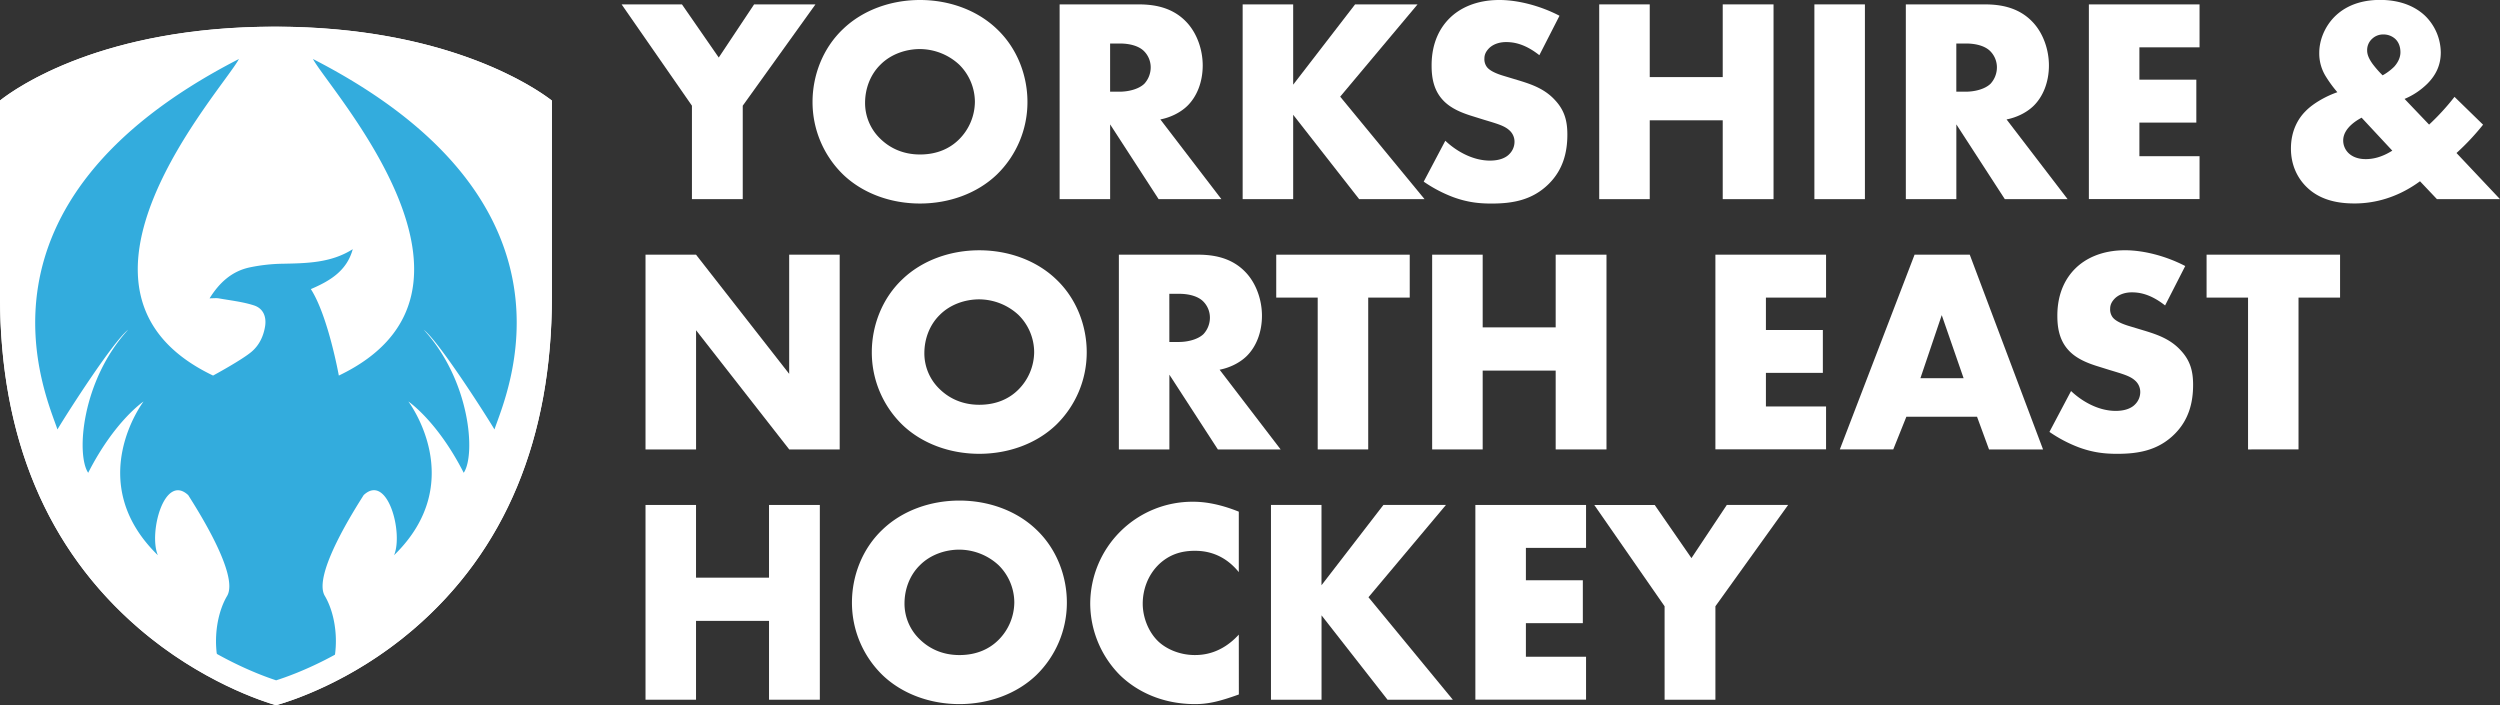
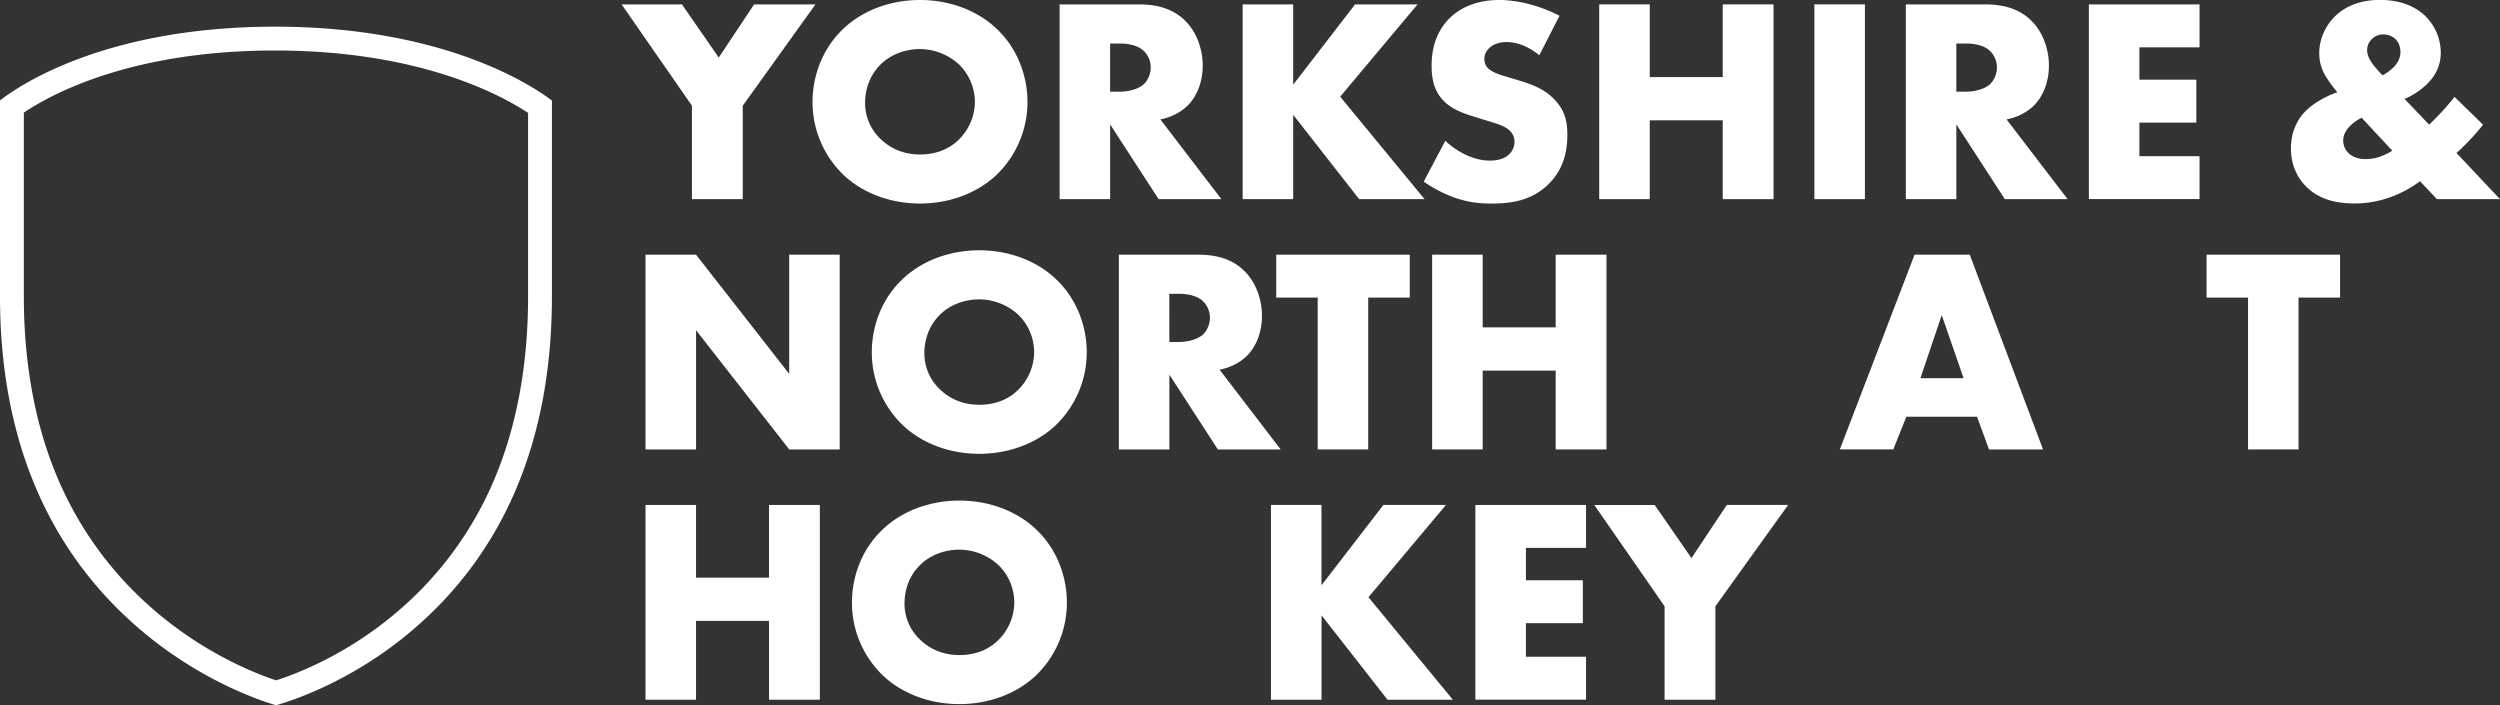
<svg xmlns="http://www.w3.org/2000/svg" id="Layer_1" data-name="Layer 1" viewBox="0 0 2097.59 591.72">
  <rect x="0" y="0" width="2097.59" height="591.72" fill="#333333" stroke="none" />
  <defs>
    <style>.cls-1{fill:#fff;}.cls-2{fill:#33acdd;}</style>
  </defs>
  <path class="cls-1" d="M743.37,332.83l-59-85H735l30.87,44.59,29.65-44.59H847l-61,85v78.4H743.37Z" transform="translate(-162.81 -244.14)" />
  <path class="cls-1" d="M999.15,390.65C982.49,406.57,959,414.9,934.72,414.9s-47.78-8.33-64.44-24.25a84.8,84.8,0,0,1-25.72-61c0-21.81,8.33-44.84,25.72-61.25,16.66-15.93,40.18-24.26,64.44-24.26s47.77,8.33,64.43,24.26c17.4,16.41,25.73,39.44,25.73,61.25A84.77,84.77,0,0,1,999.15,390.65Zm-97.51-92.36c-8.82,8.57-13,20.58-13,32.09a41.54,41.54,0,0,0,13,30.38c7.84,7.6,18.87,13,33.08,13,14.45,0,25.23-5.14,32.83-12.73a45,45,0,0,0,13.23-31.36,44.12,44.12,0,0,0-13.23-31.36,48.91,48.91,0,0,0-32.83-13C923,285.3,910.46,289.47,901.64,298.29Z" transform="translate(-162.81 -244.14)" />
  <path class="cls-1" d="M1118,247.82c12.25,0,27.93,2,39.93,14.45,9.31,9.56,14,23.77,14,36.75,0,14-4.9,26.22-13,34.06-6.37,6.12-14.94,9.8-22.54,11.27l51.21,66.88h-52.68l-40.67-62.72v62.72h-42.38V247.82Zm-23.77,73.25h8.09c6.37,0,15.43-1.71,20.58-6.61a20.39,20.39,0,0,0,5.39-13.72,19.25,19.25,0,0,0-5.64-13.72c-3.92-3.92-11-6.37-20.33-6.37h-8.09Z" transform="translate(-162.81 -244.14)" />
  <path class="cls-1" d="M1247.83,315.19l51.94-67.37h52.42l-64.92,77.42,70.8,86H1303.2l-55.37-70.8v70.8h-42.39V247.82h42.39Z" transform="translate(-162.81 -244.14)" />
  <path class="cls-1" d="M1375.48,362.23c9.06,8.58,22.78,16.66,37.48,16.66,8.57,0,13.72-2.69,16.41-5.64a14.58,14.58,0,0,0,4.17-10.28,12.77,12.77,0,0,0-4.66-9.8c-4.16-3.68-10.53-5.39-21.07-8.58l-11-3.43c-6.86-2.2-16.9-5.88-23.52-13.23-8.33-9.06-9.31-20.58-9.31-28.91,0-20.09,7.84-32.34,14.94-39.44,8.33-8.33,22-15.44,41.9-15.44,16.17,0,35,5.15,50.47,13.23l-16.91,33.08c-12.74-10.05-22.29-11-27.93-11-4.16,0-9.8,1-14,4.9-2.45,2.45-4.17,5.15-4.17,8.82a10.9,10.9,0,0,0,2.21,7.35c1.22,1.47,4.16,4.41,14.21,7.35l13,3.92c10.29,3.19,21.07,6.86,29.65,16.17,8.33,8.82,10.53,17.89,10.53,29.16,0,14.94-3.67,29.4-15.43,41.15-14,14-30.87,16.66-48.27,16.66-10.29,0-20.09-1-32.09-5.39a114.35,114.35,0,0,1-24.74-13Z" transform="translate(-162.81 -244.14)" />
  <path class="cls-1" d="M1547,308.82h61.24v-61h42.63V411.23h-42.63V345.08H1547v66.15h-42.39V247.82H1547Z" transform="translate(-162.81 -244.14)" />
  <path class="cls-1" d="M1727.54,247.82V411.23h-42.39V247.82Z" transform="translate(-162.81 -244.14)" />
  <path class="cls-1" d="M1828,247.82c12.25,0,27.93,2,39.93,14.45,9.31,9.56,14,23.77,14,36.75,0,14-4.91,26.22-13,34.06-6.37,6.12-14.94,9.8-22.54,11.27l51.21,66.88h-52.68l-40.67-62.72v62.72h-42.38V247.82Zm-23.77,73.25h8.09c6.37,0,15.43-1.71,20.58-6.61a20.39,20.39,0,0,0,5.39-13.72,19.25,19.25,0,0,0-5.64-13.72c-3.92-3.92-11-6.37-20.33-6.37h-8.09Z" transform="translate(-162.81 -244.14)" />
  <path class="cls-1" d="M2008.31,283.83h-50.47V311h47.77v36h-47.77v28.17h50.47v36h-92.86V247.82h92.86Z" transform="translate(-162.81 -244.14)" />
  <path class="cls-1" d="M2246.2,348.76a202.16,202.16,0,0,1-22.3,23.76l36.5,38.71h-52.91l-14.21-15c-22.05,16.17-42.88,18.62-54.88,18.62-11.52,0-27.93-1.71-40.18-13.72-7.84-7.59-13.23-18.61-13.23-32.33,0-15.93,6.86-26,12.25-31.36,6.37-6.62,17.39-12.74,26.7-15.93a104,104,0,0,1-9.55-13,36.39,36.39,0,0,1-5.64-20.09c0-11,4.9-22.05,12.5-29.89,12.25-12.5,28.42-14.46,38.46-14.46,19.85,0,31.61,7.35,38,13.48a43.52,43.52,0,0,1,13,30.62c0,10.05-3.67,18.62-11.27,26.22a60.69,60.69,0,0,1-19.11,12.74l20.58,21.56a199,199,0,0,0,21.32-23.28Zm-101.92-5.88c-1.72,1-15.44,7.84-15.44,19.11a14.75,14.75,0,0,0,4.9,11c4.41,3.92,10.05,4.65,14,4.65,5.39,0,13-1.22,22.29-7.1Zm9.06-45.33a83.8,83.8,0,0,0,8.58,9.8,44.64,44.64,0,0,0,9.8-7.35c3.67-4.16,5.14-8.33,5.14-12,0-5.39-2-9.07-4.41-11.27a14.59,14.59,0,0,0-9.8-3.68,13.34,13.34,0,0,0-9.31,3.43,12.78,12.78,0,0,0-4.41,10C2148.93,290.69,2151.14,294.37,2153.34,297.55Z" transform="translate(-162.81 -244.14)" />
  <path class="cls-1" d="M704.42,621.23V457.82H746.8l78.16,100v-100h42.38V621.23H825l-78.16-100v100Z" transform="translate(-162.81 -244.14)" />
  <path class="cls-1" d="M1048.88,600.65c-16.65,15.92-40.17,24.25-64.43,24.25s-47.77-8.33-64.43-24.25a84.77,84.77,0,0,1-25.73-61c0-21.81,8.33-44.84,25.73-61.25,16.66-15.93,40.18-24.26,64.43-24.26s47.78,8.33,64.43,24.26c17.4,16.41,25.73,39.44,25.73,61.25A84.77,84.77,0,0,1,1048.88,600.65Zm-97.5-92.36c-8.82,8.57-13,20.58-13,32.09a41.51,41.51,0,0,0,13,30.38c7.84,7.6,18.86,13,33.07,13,14.46,0,25.24-5.14,32.83-12.73a45,45,0,0,0,13.23-31.36,44.12,44.12,0,0,0-13.23-31.36,48.89,48.89,0,0,0-32.83-13C972.69,495.3,960.2,499.47,951.38,508.29Z" transform="translate(-162.81 -244.14)" />
  <path class="cls-1" d="M1167.71,457.82c12.25,0,27.93,2,39.93,14.45,9.31,9.56,14,23.77,14,36.75,0,14-4.9,26.22-13,34.06-6.37,6.12-14.94,9.8-22.54,11.27l51.21,66.88h-52.68l-40.67-62.72v62.72h-42.38V457.82Zm-23.77,73.25H1152c6.37,0,15.43-1.71,20.58-6.61a20.39,20.39,0,0,0,5.39-13.72,19.25,19.25,0,0,0-5.64-13.72c-3.92-3.92-11-6.37-20.33-6.37h-8.09Z" transform="translate(-162.81 -244.14)" />
  <path class="cls-1" d="M1310.79,493.83v127.4h-42.38V493.83h-34.79v-36h112v36Z" transform="translate(-162.81 -244.14)" />
  <path class="cls-1" d="M1406.83,518.82h61.25v-61h42.63V621.23h-42.63V555.08h-61.25v66.15h-42.39V457.82h42.39Z" transform="translate(-162.81 -244.14)" />
-   <path class="cls-1" d="M1694.94,493.83h-50.46V521h47.77v36h-47.77v28.17h50.46v36h-92.85V457.82h92.85Z" transform="translate(-162.81 -244.14)" />
  <path class="cls-1" d="M1821.61,593.79h-59.29l-11,27.44h-44.84l62.72-163.41h46.3L1877,621.23h-45.33Zm-11.27-32.34L1792,508.53l-17.89,52.92Z" transform="translate(-162.81 -244.14)" />
-   <path class="cls-1" d="M1900.5,572.23c9.07,8.58,22.78,16.66,37.48,16.66,8.58,0,13.72-2.69,16.42-5.64a14.58,14.58,0,0,0,4.16-10.28,12.75,12.75,0,0,0-4.65-9.8c-4.17-3.68-10.54-5.39-21.07-8.58l-11-3.43c-6.87-2.2-16.91-5.88-23.52-13.23C1890,528.87,1889,517.35,1889,509c0-20.09,7.84-32.34,14.94-39.44,8.33-8.33,22-15.44,41.89-15.44,16.17,0,35,5.15,50.47,13.23l-16.9,33.08c-12.74-10.05-22.3-11-27.93-11-4.17,0-9.8,1-14,4.9-2.45,2.45-4.16,5.15-4.16,8.82a11,11,0,0,0,2.2,7.35c1.23,1.47,4.17,4.41,14.21,7.35l13,3.92c10.29,3.19,21.07,6.86,29.64,16.17,8.33,8.82,10.54,17.89,10.54,29.16,0,14.94-3.68,29.4-15.44,41.15-14,14-30.87,16.66-48.26,16.66-10.29,0-20.09-1-32.1-5.39a114.35,114.35,0,0,1-24.74-13Z" transform="translate(-162.81 -244.14)" />
  <path class="cls-1" d="M2091.35,493.83v127.4H2049V493.83h-34.79v-36h112v36Z" transform="translate(-162.81 -244.14)" />
  <path class="cls-1" d="M746.8,728.82h61.25v-61h42.63V831.23H808.05V765.08H746.8v66.15H704.42V667.82H746.8Z" transform="translate(-162.81 -244.14)" />
  <path class="cls-1" d="M1032.23,810.65c-16.66,15.92-40.18,24.25-64.44,24.25s-47.77-8.33-64.43-24.25a84.77,84.77,0,0,1-25.73-61c0-21.81,8.33-44.84,25.73-61.25,16.66-15.93,40.18-24.26,64.43-24.26s47.78,8.33,64.44,24.26c17.39,16.41,25.72,39.44,25.72,61.25A84.8,84.8,0,0,1,1032.23,810.65Zm-97.51-92.36c-8.82,8.57-13,20.58-13,32.09a41.51,41.51,0,0,0,13,30.38c7.84,7.6,18.86,13,33.07,13,14.46,0,25.24-5.14,32.83-12.73a45,45,0,0,0,13.23-31.36,44.08,44.08,0,0,0-13.23-31.36,48.89,48.89,0,0,0-32.83-13C956,705.3,943.54,709.47,934.72,718.29Z" transform="translate(-162.81 -244.14)" />
-   <path class="cls-1" d="M1202.25,826.82c-16.9,6.12-26.21,8.08-36.74,8.08-28.42,0-49.74-11.27-63.21-24.49a85.73,85.73,0,0,1-24.75-59.54A85.75,85.75,0,0,1,1164,665.12c7.84,0,20.57,1.23,38.21,8.33v50.72c-13.72-16.91-29.88-17.89-37-17.89-12.25,0-21.56,3.68-29.4,10.78-10,9.31-14.21,22.05-14.21,33.57,0,11.27,4.66,23.76,13.23,31.85,7.11,6.61,18.38,11.26,30.38,11.26,6.37,0,22-.73,37-17.14Z" transform="translate(-162.81 -244.14)" />
  <path class="cls-1" d="M1271.59,735.19l51.94-67.37H1376L1311,745.24l70.81,86H1327l-55.37-70.8v70.8H1229.2V667.82h42.39Z" transform="translate(-162.81 -244.14)" />
  <path class="cls-1" d="M1493.56,703.83h-50.47V731h47.77v36h-47.77v28.17h50.47v36H1400.7V667.82h92.86Z" transform="translate(-162.81 -244.14)" />
  <path class="cls-1" d="M1559.46,752.83l-59-85h50.71L1582,712.41l29.65-44.59h51.45l-61,85v78.4h-42.63Z" transform="translate(-162.81 -244.14)" />
-   <path class="cls-1" d="M393.53,266.56c-144.21,0-216.59,50.81-230.69,61.92V492.72c0,118.28,39.17,212,116.41,278.57,52,44.79,104.67,61.52,115.15,64.53,10.48-2.9,63.15-19.05,115.08-63.51,77.22-66.12,116.38-160.18,116.38-279.59V328.55C611.4,317.44,537.28,266.56,393.53,266.56Z" transform="translate(-162.81 -244.14)" />
-   <path class="cls-2" d="M435.34,744.11c-10.44-17.54,25.86-73.82,32.6-84.58C488,640.81,501.36,691.3,493.43,710c63.28-61.62,12-129,12-129s24.22,16.17,46.46,59.83c10.15-15,5.66-77.22-33.52-120,12.44,9.56,50.89,69.5,59.32,83.63,9.21-28.13,84.73-189.17-152.31-310.83,14.19,26.52,169.19,195.12,21.72,265.62,0,0-9-50.12-23.48-72.55,16.08-6.88,30.18-15.25,35.16-33.5-18.49,11.74-39.07,11.81-59.72,12.24a145.52,145.52,0,0,0-26.48,3c-14.92,3.1-25.48,12.48-33.92,26,3.21,0,5.58-.34,7.82.06,9.85,1.75,19.95,2.82,29.4,5.87,7.87,2.55,10.69,9.59,9.31,17.82s-4.91,15.63-11.28,21.06c-8.25,7-32.32,20-32.32,20h0c-147.47-70.5,7.53-239.1,21.71-265.62C126.28,415.29,201.8,576.33,211,604.46c8.42-14.13,46.88-74.07,59.32-83.63-39.18,42.75-43.67,104.93-33.52,120C259.05,597.14,283.26,581,283.26,581s-51.27,67.36,12,129c-7.92-18.65,5.41-69.14,25.49-50.42,6.74,10.76,43,67,32.61,84.58-9.89,16.61-14.28,47.82-1,74.1l0,0a275.82,275.82,0,0,0,42,16.61,269.6,269.6,0,0,0,41.62-16c.12-.23.24-.44.35-.66C449.61,791.93,445.22,760.72,435.34,744.11Z" transform="translate(-162.81 -244.14)" />
  <path class="cls-1" d="M393.53,286.52c120,0,188.35,36.49,212.37,52.33V492.72c0,56.77-9.32,107.95-27.7,152.1a296.7,296.7,0,0,1-81.71,112.32c-42.62,36.5-85.53,52.59-102,57.82C378,809.55,335,793,292.29,756.17A300.13,300.13,0,0,1,210.5,643.7c-18.37-44-27.69-94.78-27.69-151V338.65c23.43-15.79,90.46-52.13,210.72-52.13m0-20c-144.23,0-216.62,50.81-230.72,61.92V492.72c0,118.28,39.17,212,116.42,278.6,52,44.79,104.69,61.52,115.17,64.54,10.48-2.9,63.15-19.05,115.1-63.53,77.23-66.12,116.39-160.2,116.39-279.61V328.52c-14.46-11.11-88.59-62-232.36-62Z" transform="translate(-162.81 -244.14)" />
</svg>